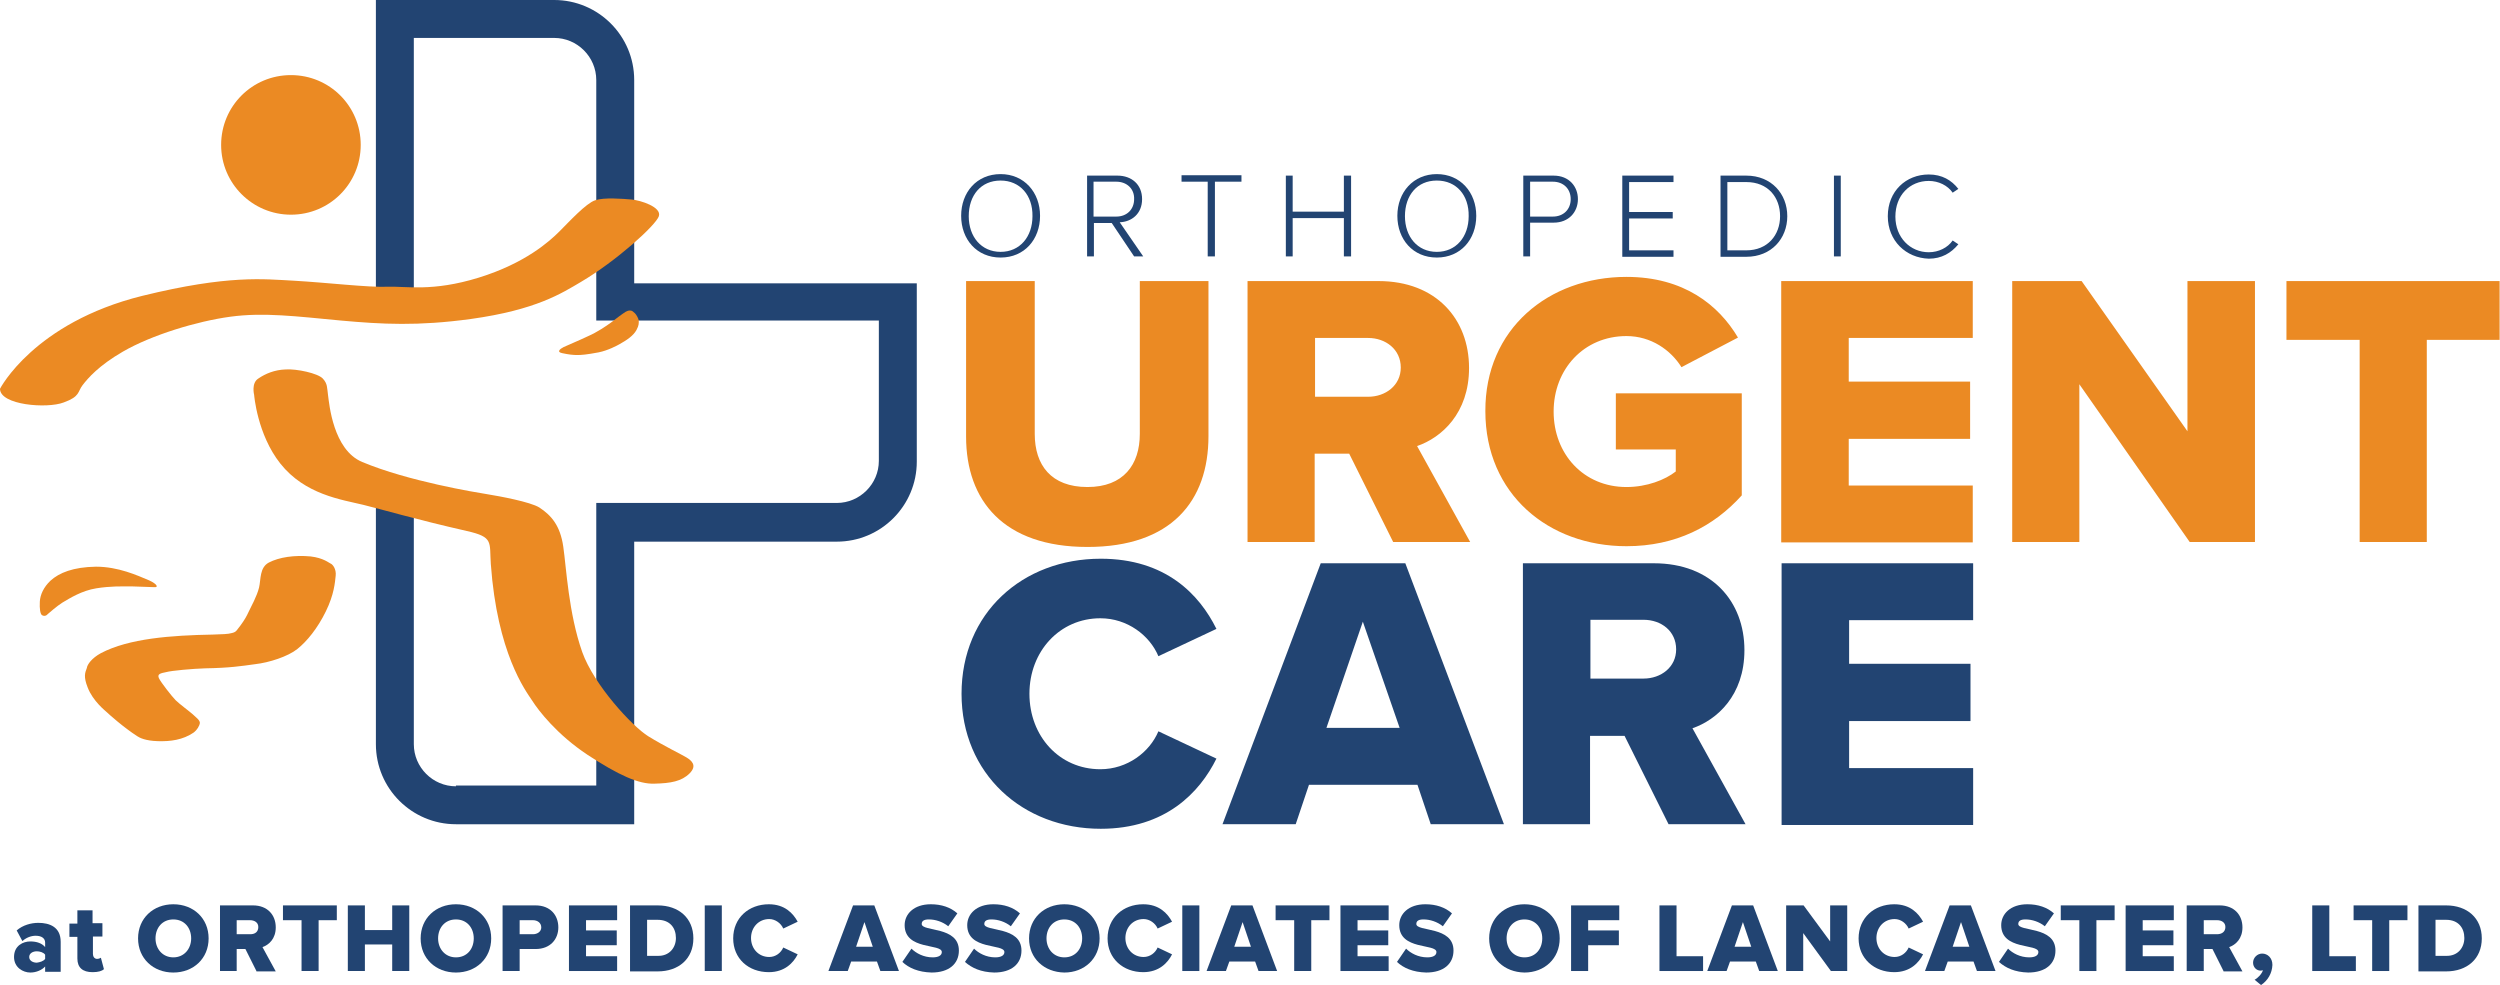
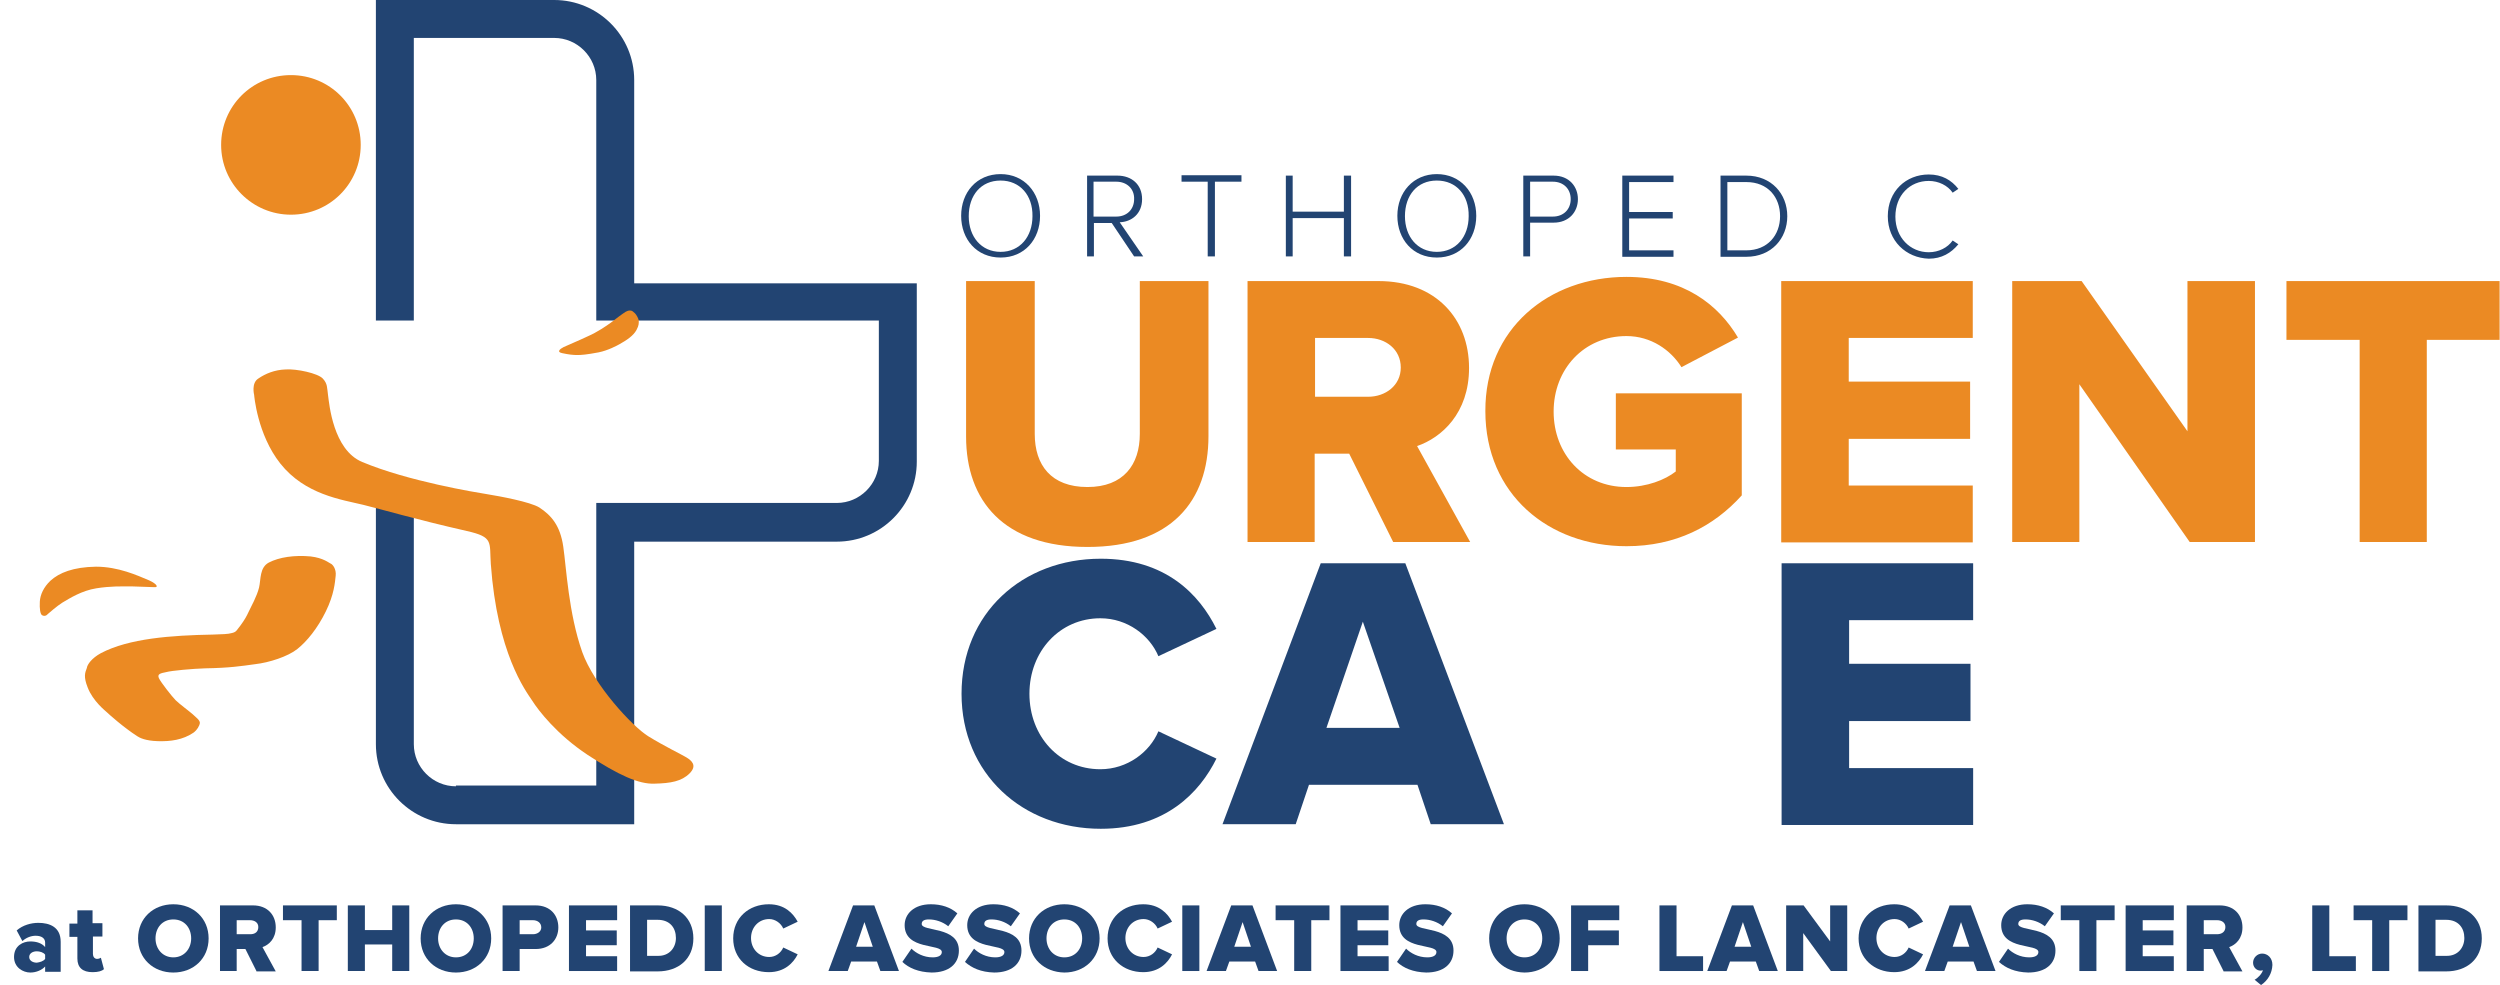
<svg xmlns="http://www.w3.org/2000/svg" version="1.1" id="Layer_1" x="0px" y="0px" viewBox="0 0 659.1 259.7" style="enable-background:new 0 0 659.1 259.7;" xml:space="preserve">
  <style type="text/css">
	.st0{fill:#224472;}
	.st1{fill:#EB8A23;}
</style>
  <g>
    <path class="st0" d="M11.9,256v-1.2c-0.8,0.9-2.3,1.6-3.9,1.6c-1.9,0-4.3-1.3-4.3-4.1c0-3,2.4-4.1,4.3-4.1c1.7,0,3.1,0.5,3.9,1.5   v-1.2c0-1.1-0.9-1.8-2.5-1.8c-1.2,0-2.5,0.5-3.5,1.4l-1.5-2.8c1.6-1.4,3.8-2,5.7-2c3,0,5.9,1.1,5.9,5v7.9H11.9z M11.9,252.8v-1.1   c-0.4-0.6-1.4-0.9-2.2-0.9c-1,0-2,0.5-2,1.5c0,1,1,1.5,2,1.5C10.5,253.7,11.5,253.4,11.9,252.8z" />
    <path class="st0" d="M20.4,252.7v-5.7h-2.1v-3.5h2.1V240h4v3.4H27v3.5h-2.5v4.6c0,0.7,0.4,1.3,1.1,1.3c0.4,0,0.9-0.2,1-0.3l0.8,3   c-0.5,0.5-1.5,0.8-3,0.8C21.8,256.3,20.4,255.1,20.4,252.7z" />
    <path class="st0" d="M36.4,247.4c0-5.3,4-9,9.3-9s9.3,3.7,9.3,9s-4,9-9.3,9S36.4,252.7,36.4,247.4z M50.4,247.4c0-2.8-1.8-5-4.7-5   c-2.9,0-4.7,2.2-4.7,5c0,2.8,1.9,5,4.7,5C48.5,252.4,50.4,250.2,50.4,247.4z" />
    <path class="st0" d="M67.6,256l-2.9-5.8h-2.3v5.8H58v-17.3h8.7c3.8,0,6,2.5,6,5.8c0,3-1.8,4.6-3.5,5.2l3.5,6.4H67.6z M68.1,244.4   c0-1.2-1-1.8-2.2-1.8h-3.5v3.7H66C67.2,246.3,68.1,245.7,68.1,244.4z" />
    <path class="st0" d="M79.5,256v-13.4h-4.9v-3.9h14.2v3.9H84V256H79.5z" />
    <path class="st0" d="M103.4,256v-7h-7.2v7h-4.5v-17.3h4.5v6.5h7.2v-6.5h4.5V256H103.4z" />
    <path class="st0" d="M110.9,247.4c0-5.3,4-9,9.3-9s9.3,3.7,9.3,9s-4,9-9.3,9S110.9,252.7,110.9,247.4z M124.9,247.4   c0-2.8-1.8-5-4.7-5c-2.9,0-4.7,2.2-4.7,5c0,2.8,1.9,5,4.7,5C123.1,252.4,124.9,250.2,124.9,247.4z" />
    <path class="st0" d="M132.5,256v-17.3h8.7c3.9,0,6,2.6,6,5.8c0,3.1-2.1,5.7-6,5.7H137v5.8H132.5z M142.7,244.5c0-1.2-1-1.9-2.2-1.9   H137v3.7h3.5C141.7,246.3,142.7,245.6,142.7,244.5z" />
    <path class="st0" d="M150,256v-17.3h12.7v3.9h-8.2v2.7h8.1v3.9h-8.1v2.9h8.2v3.9H150z" />
    <path class="st0" d="M166.1,256v-17.3h7.3c5.5,0,9.4,3.3,9.4,8.7c0,5.4-3.9,8.7-9.4,8.7H166.1z M178.2,247.3c0-2.7-1.6-4.8-4.8-4.8   h-2.8v9.5h2.8C176.4,252.1,178.2,249.9,178.2,247.3z" />
    <path class="st0" d="M185.8,256v-17.3h4.5V256H185.8z" />
    <path class="st0" d="M193.3,247.4c0-5.4,4.1-9,9.4-9c4.2,0,6.4,2.4,7.6,4.6l-3.8,1.8c-0.6-1.4-2.1-2.5-3.7-2.5   c-2.8,0-4.8,2.2-4.8,5c0,2.8,2,5,4.8,5c1.7,0,3.1-1.1,3.7-2.5l3.8,1.8c-1.1,2.2-3.4,4.7-7.6,4.7   C197.3,256.3,193.3,252.7,193.3,247.4z" />
    <path class="st0" d="M232.1,256l-0.9-2.5h-6.8l-0.9,2.5h-5.1l6.5-17.3h5.6l6.5,17.3H232.1z M227.9,243.1l-2.2,6.5h4.4L227.9,243.1z   " />
    <path class="st0" d="M237.9,253.6l2.4-3.5c1.2,1.2,3.2,2.3,5.6,2.3c1.5,0,2.4-0.5,2.4-1.4c0-2.3-9.8-0.4-9.8-7.1   c0-2.9,2.4-5.5,6.9-5.5c2.8,0,5.2,0.8,7,2.4l-2.4,3.4c-1.5-1.2-3.4-1.8-5.1-1.8c-1.3,0-1.9,0.4-1.9,1.2c0,2.1,9.8,0.5,9.8,7   c0,3.5-2.6,5.8-7.2,5.8C242.1,256.3,239.6,255.2,237.9,253.6z" />
    <path class="st0" d="M254.4,253.6l2.4-3.5c1.2,1.2,3.2,2.3,5.6,2.3c1.5,0,2.4-0.5,2.4-1.4c0-2.3-9.8-0.4-9.8-7.1   c0-2.9,2.4-5.5,6.9-5.5c2.8,0,5.2,0.8,7,2.4l-2.4,3.4c-1.5-1.2-3.4-1.8-5.1-1.8c-1.3,0-1.9,0.4-1.9,1.2c0,2.1,9.8,0.5,9.8,7   c0,3.5-2.6,5.8-7.2,5.8C258.6,256.3,256.2,255.2,254.4,253.6z" />
    <path class="st0" d="M271.3,247.4c0-5.3,4-9,9.3-9c5.3,0,9.3,3.7,9.3,9s-4,9-9.3,9C275.3,256.3,271.3,252.7,271.3,247.4z    M285.3,247.4c0-2.8-1.8-5-4.7-5c-2.9,0-4.7,2.2-4.7,5c0,2.8,1.9,5,4.7,5C283.5,252.4,285.3,250.2,285.3,247.4z" />
    <path class="st0" d="M292,247.4c0-5.4,4.1-9,9.4-9c4.2,0,6.4,2.4,7.6,4.6l-3.8,1.8c-0.6-1.4-2.1-2.5-3.7-2.5c-2.8,0-4.8,2.2-4.8,5   c0,2.8,2,5,4.8,5c1.7,0,3.1-1.1,3.7-2.5l3.8,1.8c-1.1,2.2-3.4,4.7-7.6,4.7C296.1,256.3,292,252.7,292,247.4z" />
    <path class="st0" d="M311.7,256v-17.3h4.5V256H311.7z" />
    <path class="st0" d="M331.8,256l-0.9-2.5h-6.8l-0.9,2.5h-5.1l6.5-17.3h5.6l6.5,17.3H331.8z M327.6,243.1l-2.2,6.5h4.4L327.6,243.1z   " />
    <path class="st0" d="M341.2,256v-13.4h-4.9v-3.9h14.2v3.9h-4.8V256H341.2z" />
    <path class="st0" d="M353.4,256v-17.3h12.7v3.9h-8.2v2.7h8.1v3.9h-8.1v2.9h8.2v3.9H353.4z" />
    <path class="st0" d="M368.3,253.6l2.4-3.5c1.2,1.2,3.2,2.3,5.6,2.3c1.5,0,2.4-0.5,2.4-1.4c0-2.3-9.8-0.4-9.8-7.1   c0-2.9,2.4-5.5,6.9-5.5c2.8,0,5.2,0.8,7,2.4l-2.4,3.4c-1.5-1.2-3.4-1.8-5.1-1.8c-1.3,0-1.9,0.4-1.9,1.2c0,2.1,9.8,0.5,9.8,7   c0,3.5-2.6,5.8-7.2,5.8C372.5,256.3,370,255.2,368.3,253.6z" />
    <path class="st0" d="M392.6,247.4c0-5.3,4-9,9.3-9c5.3,0,9.3,3.7,9.3,9s-4,9-9.3,9C396.6,256.3,392.6,252.7,392.6,247.4z    M406.6,247.4c0-2.8-1.8-5-4.7-5c-2.9,0-4.7,2.2-4.7,5c0,2.8,1.9,5,4.7,5C404.8,252.4,406.6,250.2,406.6,247.4z" />
    <path class="st0" d="M414.2,256v-17.3h12.7v3.9h-8.2v2.7h8.1v3.9h-8.1v6.8H414.2z" />
    <path class="st0" d="M437.5,256v-17.3h4.5v13.4h7v3.9H437.5z" />
    <path class="st0" d="M463.8,256l-0.9-2.5h-6.8l-0.9,2.5h-5.1l6.5-17.3h5.6l6.5,17.3H463.8z M459.5,243.1l-2.2,6.5h4.4L459.5,243.1z   " />
    <path class="st0" d="M482.7,256l-7.3-10v10h-4.5v-17.3h4.6l7,9.5v-9.5h4.5V256H482.7z" />
    <path class="st0" d="M490,247.4c0-5.4,4.1-9,9.4-9c4.2,0,6.4,2.4,7.6,4.6l-3.8,1.8c-0.6-1.4-2.1-2.5-3.7-2.5c-2.8,0-4.8,2.2-4.8,5   c0,2.8,2,5,4.8,5c1.7,0,3.1-1.1,3.7-2.5l3.8,1.8c-1.1,2.2-3.4,4.7-7.6,4.7C494.1,256.3,490,252.7,490,247.4z" />
    <path class="st0" d="M521.2,256l-0.9-2.5h-6.8l-0.9,2.5h-5.1l6.5-17.3h5.6l6.5,17.3H521.2z M517,243.1l-2.2,6.5h4.4L517,243.1z" />
    <path class="st0" d="M527,253.6l2.4-3.5c1.2,1.2,3.2,2.3,5.6,2.3c1.5,0,2.4-0.5,2.4-1.4c0-2.3-9.8-0.4-9.8-7.1   c0-2.9,2.4-5.5,6.9-5.5c2.8,0,5.2,0.8,7,2.4l-2.4,3.4c-1.5-1.2-3.4-1.8-5.1-1.8c-1.3,0-1.9,0.4-1.9,1.2c0,2.1,9.8,0.5,9.8,7   c0,3.5-2.6,5.8-7.2,5.8C531.2,256.3,528.8,255.2,527,253.6z" />
    <path class="st0" d="M548.2,256v-13.4h-4.9v-3.9h14.2v3.9h-4.8V256H548.2z" />
    <path class="st0" d="M560.4,256v-17.3h12.7v3.9h-8.2v2.7h8.1v3.9h-8.1v2.9h8.2v3.9H560.4z" />
    <path class="st0" d="M586.2,256l-2.9-5.8H581v5.8h-4.5v-17.3h8.7c3.8,0,6,2.5,6,5.8c0,3-1.8,4.6-3.5,5.2l3.5,6.4H586.2z    M586.7,244.4c0-1.2-1-1.8-2.2-1.8H581v3.7h3.5C585.7,246.3,586.7,245.7,586.7,244.4z" />
    <path class="st0" d="M596.1,259.7l-1.7-1.4c0.8-0.4,1.9-1.5,2.2-2.5c-0.1,0-0.4,0.1-0.6,0.1c-1.1,0-2-0.9-2-2.1   c0-1.3,1.1-2.4,2.4-2.4c1.4,0,2.7,1.1,2.7,3C599,256.6,597.9,258.5,596.1,259.7z" />
    <path class="st0" d="M609.6,256v-17.3h4.5v13.4h7v3.9H609.6z" />
    <path class="st0" d="M625.4,256v-13.4h-4.9v-3.9h14.2v3.9h-4.8V256H625.4z" />
    <path class="st0" d="M637.6,256v-17.3h7.3c5.5,0,9.4,3.3,9.4,8.7c0,5.4-3.9,8.7-9.4,8.7H637.6z M649.7,247.3c0-2.7-1.6-4.8-4.8-4.8   h-2.8v9.5h2.8C647.9,252.1,649.7,249.9,649.7,247.3z" />
  </g>
  <g>
    <path class="st0" d="M120.2,207.3c-6.1,0-11.1-5-11.1-11.1v-53.4v-10h-10v10v53.4c0,11.7,9.5,21.1,21.1,21.1l0,0h47v-74.5h53.4   c11.7,0,21.1-9.5,21.1-21.1v-47h-74.5V21.1c0-11.7-9.5-21.1-21.1-21.1h-47v74.5v10h10v-10V10h37c6.1,0,11.1,5,11.1,11.1v53.4v10h10   h64.5v37c0,6.1-5,11.1-11.1,11.1h-53.4h-10v10v64.5H120.2" />
    <g>
      <path class="st1" d="M95.1,38.2c0,10.2-8.2,18.4-18.4,18.4c-10.1,0-18.4-8.2-18.4-18.4c0-10.2,8.2-18.4,18.4-18.4    C86.9,19.8,95.1,28,95.1,38.2" />
-       <path class="st1" d="M0,102.5c0,0,8.9-17.4,37.5-24.5c22.8-5.6,32.1-4.4,39.9-4c8.8,0.5,19.7,1.8,24.7,1.6    c5-0.2,11.8,1.4,24.1-2.4c12.3-3.8,18.7-9.6,21.3-12.2c2.6-2.6,7-7.4,9.4-8.2c2.4-0.8,7.2-0.4,9.6-0.2c2.4,0.2,8,2,7.2,4.4    c-0.8,2.4-11.2,11.8-20.5,17.3c-5.1,3-11.8,7.4-29.1,9.8c-13.9,1.9-23.3,1.4-34.3,0.4c-11.7-1.1-20.3-2.2-29.1-1    c-8.8,1.2-20.7,4.8-28.3,9.2c-6.4,3.7-9.2,7-10.6,8.8c-1.4,1.8-0.6,3-5,4.6C12.4,107.8,0,106.8,0,102.5" />
      <path class="st1" d="M25.3,149.4c-6,0.1-9.7,1.6-12,3.7c-1.8,1.7-2.7,3.7-2.8,5.5c-0.1,1.9,0.1,3.3,0.6,3.6    c0.5,0.3,1.1,0.2,1.6-0.4c0,0,2.4-2.1,3.7-2.9c2-1.2,5.2-3.2,9-3.8c3.8-0.6,6.5-0.5,9.5-0.5c2.4,0.1,5.1,0.2,5.8,0.2    c1.1,0.1,0.8-0.8-1.4-1.8C36.2,151.7,31.2,149.4,25.3,149.4" />
      <path class="st1" d="M26.6,172.2c7.4-3.9,18.6-4.7,29.5-4.9c2.6-0.1,4-0.1,5-0.4c0.5-0.1,0.9-0.3,1.1-0.5c0,0,0.1,0,1.2-1.5    c1.1-1.5,1.6-2.4,2.2-3.7c0.6-1.3,2.1-3.9,2.7-6.3c0.5-2.1,0.1-5.3,2.6-6.6c2.7-1.4,6.7-2,11-1.6c3.4,0.4,4.8,1.7,5.3,1.9    c0.5,0.2,1.5,1.4,1.3,3.2c-0.2,1.8-0.4,4.9-2.6,9.4c-2.2,4.5-5,7.9-7.5,9.9c-2.5,2-7.5,3.6-11.1,4c-3.6,0.5-6.8,1-13.2,1.1    c-3.3,0.1-8.9,0.6-10.3,1c-1.5,0.3-2.4,0.5-1.9,1.6c0.5,1.1,3.5,4.9,4.4,5.8c1,1,3.6,2.9,4.5,3.7c0.8,0.8,1.9,1.5,1.9,2.3    c-0.1,0.8-0.8,1.9-1.6,2.5c-2.9,2-6.2,2.4-9.5,2.3c-3.3-0.1-4.8-0.9-5.4-1.3c-3.6-2.3-7.6-5.9-8-6.3c-0.3-0.3-3.7-2.9-5.1-6.6    c-1.1-2.8-0.7-3.8-0.2-5.1C23,175.2,24.2,173.5,26.6,172.2" />
      <path class="st1" d="M164.2,82.7c0,0-2.1,1.5-3.2,2.4c-1.1,0.8-3.6,2.5-5.9,3.5c-2.3,1.1-5.9,2.6-6.5,2.9c-1,0.5-1.9,1.3-0.4,1.6    c1.8,0.4,3,0.5,4,0.5c1.1,0,2.4-0.1,5.6-0.7c2.5-0.5,4.9-1.8,5.6-2.2c1.8-1,3.6-2.2,4.4-3.7c0.7-1.3,0.6-1.8,0.6-2.5    c-0.1-0.6-0.6-1.5-1-1.9c-0.5-0.4-0.6-0.6-1-0.7C165.9,81.8,165.4,81.8,164.2,82.7" />
      <path class="st1" d="M67,104.1c0,0-0.8-3.1,1.1-4.3c1.9-1.3,4.3-2.3,7.2-2.4c2.9-0.2,8.5,1,9.8,2.4c1.3,1.4,1.1,2.4,1.4,4.5    c0.3,2.1,1.3,14.3,9,17.5c12.2,5.1,29.9,8,33,8.5c3.1,0.5,11.3,2,13.7,3.5c3.2,2.1,5.5,4.8,6.3,10.3c0.8,5.5,1.4,17.6,5,27.8    c3.1,8.7,13.2,19.6,17.4,22.2c4.2,2.6,8.8,4.8,10.1,5.6c1.3,0.8,2.9,2.1,0.8,4.2c-2.1,2.1-5,2.6-9.2,2.7    c-4.2,0.2-9.6-2.3-17.7-7.6c-8-5.3-12.9-11.6-14.6-14.3c-1.8-2.7-9.2-12.5-10.9-36c-0.4-5.8,0.8-7.1-6.3-8.7    c-13.6-3.1-22.8-5.8-27.3-6.9c-5.8-1.4-15.4-2.7-21.9-10.9C67.8,114.5,67,104.1,67,104.1" />
    </g>
    <g>
      <g>
        <path class="st1" d="M254.7,74.1h18.1v40.3c0,8.2,4.3,14,13.9,14c9.5,0,13.8-5.9,13.8-14V74.1h18.1V115     c0,17.1-9.8,29.2-31.9,29.2c-22.1,0-32-12.2-32-29.1V74.1z M367.3,142.9l-11.6-23.3h-9.1v23.3h-17.7V74.1h34.5     c15.3,0,23.9,10.1,23.9,22.9c0,12-7.3,18.4-13.7,20.6l14,25.3H367.3z M360.7,89.1h-14v15.5h14c4.6,0,8.6-3,8.6-7.7     C369.3,92.1,365.3,89.1,360.7,89.1z M428.8,73c15.1,0,24.3,7.4,29.4,16l-14.9,7.8c-2.8-4.5-8-8.2-14.5-8.2     c-11.2,0-19.2,8.7-19.2,19.9c0,11.2,7.9,19.9,19.2,19.9c5.4,0,10.2-1.9,13-4.1v-5.8H426v-14.8h33.2v26.9     c-7.4,8.2-17.4,13.4-30.4,13.4c-20.5,0-37.2-13.7-37.2-35.6C391.5,86.7,408.3,73,428.8,73z M469.6,142.9V74.1h50.5v15h-32.7v11.5     h32v15.1h-32V128h32.7v15H469.6z M577.3,142.9l-29.1-41.6v41.6h-17.7V74.1h18.3l27.9,39.6V74.1h17.8v68.8H577.3z M622.1,142.9     V89.6h-19.3V74.1h56.2v15.5h-19.2v53.3H622.1z" />
      </g>
      <g>
        <path class="st0" d="M253.5,182.9c0-21.3,16.1-35.6,36.7-35.6c17.1,0,26,9.4,30.5,18.5l-15.3,7.2c-2.3-5.5-8.2-10-15.3-10     c-10.7,0-18.7,8.7-18.7,19.9c0,11.2,7.9,19.9,18.7,19.9c7.1,0,13-4.5,15.3-10l15.3,7.2c-4.4,8.9-13.4,18.5-30.5,18.5     C269.6,218.5,253.5,204,253.5,182.9z" />
        <path class="st0" d="M377.2,217.3l-3.5-10.4h-28.6l-3.5,10.4h-19.3l25.9-68.8h22.3l26,68.8H377.2z M359.3,163.9l-9.6,28H369     L359.3,163.9z" />
-         <path class="st0" d="M439.9,217.3l-11.6-23.3h-9.1v23.3h-17.7v-68.8H436c15.3,0,23.9,10.1,23.9,22.9c0,12-7.3,18.4-13.7,20.6     l14,25.3H439.9z M433.3,163.4h-14v15.5h14c4.6,0,8.6-3,8.6-7.7C441.9,166.4,438,163.4,433.3,163.4z" />
        <path class="st0" d="M469.7,217.3v-68.8h50.5v15h-32.7v11.5h32v15.1h-32v12.4h32.7v15H469.7z" />
      </g>
    </g>
    <g>
      <path class="st0" d="M263.8,45.9c6.2,0,10.4,4.8,10.4,11s-4.1,11-10.4,11c-6.3,0-10.4-4.8-10.4-11S257.5,45.9,263.8,45.9z     M263.8,47.6c-5.2,0-8.4,3.9-8.4,9.4c0,5.4,3.3,9.4,8.4,9.4c5.1,0,8.4-4,8.4-9.4C272.3,51.5,268.9,47.6,263.8,47.6z" />
      <path class="st0" d="M293.1,58.8h-4.7v8.8h-1.8V46.3h8c3.7,0,6.5,2.3,6.5,6.2c0,3.9-2.8,6-5.9,6.1l6.2,9H299L293.1,58.8z     M294.3,47.9h-6v9.2h6c2.8,0,4.7-1.9,4.7-4.6C299.1,49.8,297.1,47.9,294.3,47.9z" />
      <path class="st0" d="M318.5,47.9h-7v-1.7h15.8v1.7h-7v19.7h-1.9V47.9z" />
      <path class="st0" d="M354.3,57.5h-13.5v10.1h-1.8V46.3h1.8v9.5h13.5v-9.5h1.9v21.3h-1.9V57.5z" />
      <path class="st0" d="M378.8,45.9c6.2,0,10.4,4.8,10.4,11s-4.1,11-10.4,11c-6.3,0-10.4-4.8-10.4-11S372.6,45.9,378.8,45.9z     M378.8,47.6c-5.2,0-8.4,3.9-8.4,9.4c0,5.4,3.3,9.4,8.4,9.4c5.1,0,8.4-4,8.4-9.4C387.3,51.5,384,47.6,378.8,47.6z" />
      <path class="st0" d="M401.6,46.3h8c4.1,0,6.4,2.9,6.4,6.2c0,3.4-2.4,6.2-6.4,6.2h-6.2v8.9h-1.8V46.3z M409.4,47.9h-6v9.2h6    c2.8,0,4.7-1.9,4.7-4.6C414.1,49.8,412.2,47.9,409.4,47.9z" />
      <path class="st0" d="M427.7,46.3h13.5v1.7h-11.7v7.9H441v1.7h-11.5V66h11.7v1.7h-13.5V46.3z" />
      <path class="st0" d="M453.6,46.3h6.8c6.6,0,10.8,4.8,10.8,10.7c0,5.9-4.2,10.7-10.8,10.7h-6.8V46.3z M460.4,66c5.6,0,8.9-4,8.9-9    s-3.2-9-8.9-9h-5v18H460.4z" />
-       <path class="st0" d="M483.5,46.3h1.8v21.3h-1.8V46.3z" />
+       <path class="st0" d="M483.5,46.3h1.8v21.3V46.3z" />
      <path class="st0" d="M497.7,57c0-6.6,4.8-11,10.8-11c3.5,0,6,1.5,7.8,3.8l-1.5,1c-1.3-1.9-3.7-3.1-6.3-3.1c-5,0-8.8,3.8-8.8,9.4    c0,5.5,3.9,9.4,8.8,9.4c2.6,0,5-1.2,6.3-3.1l1.5,1c-1.9,2.3-4.4,3.8-7.8,3.8C502.5,68,497.7,63.5,497.7,57z" />
    </g>
  </g>
</svg>